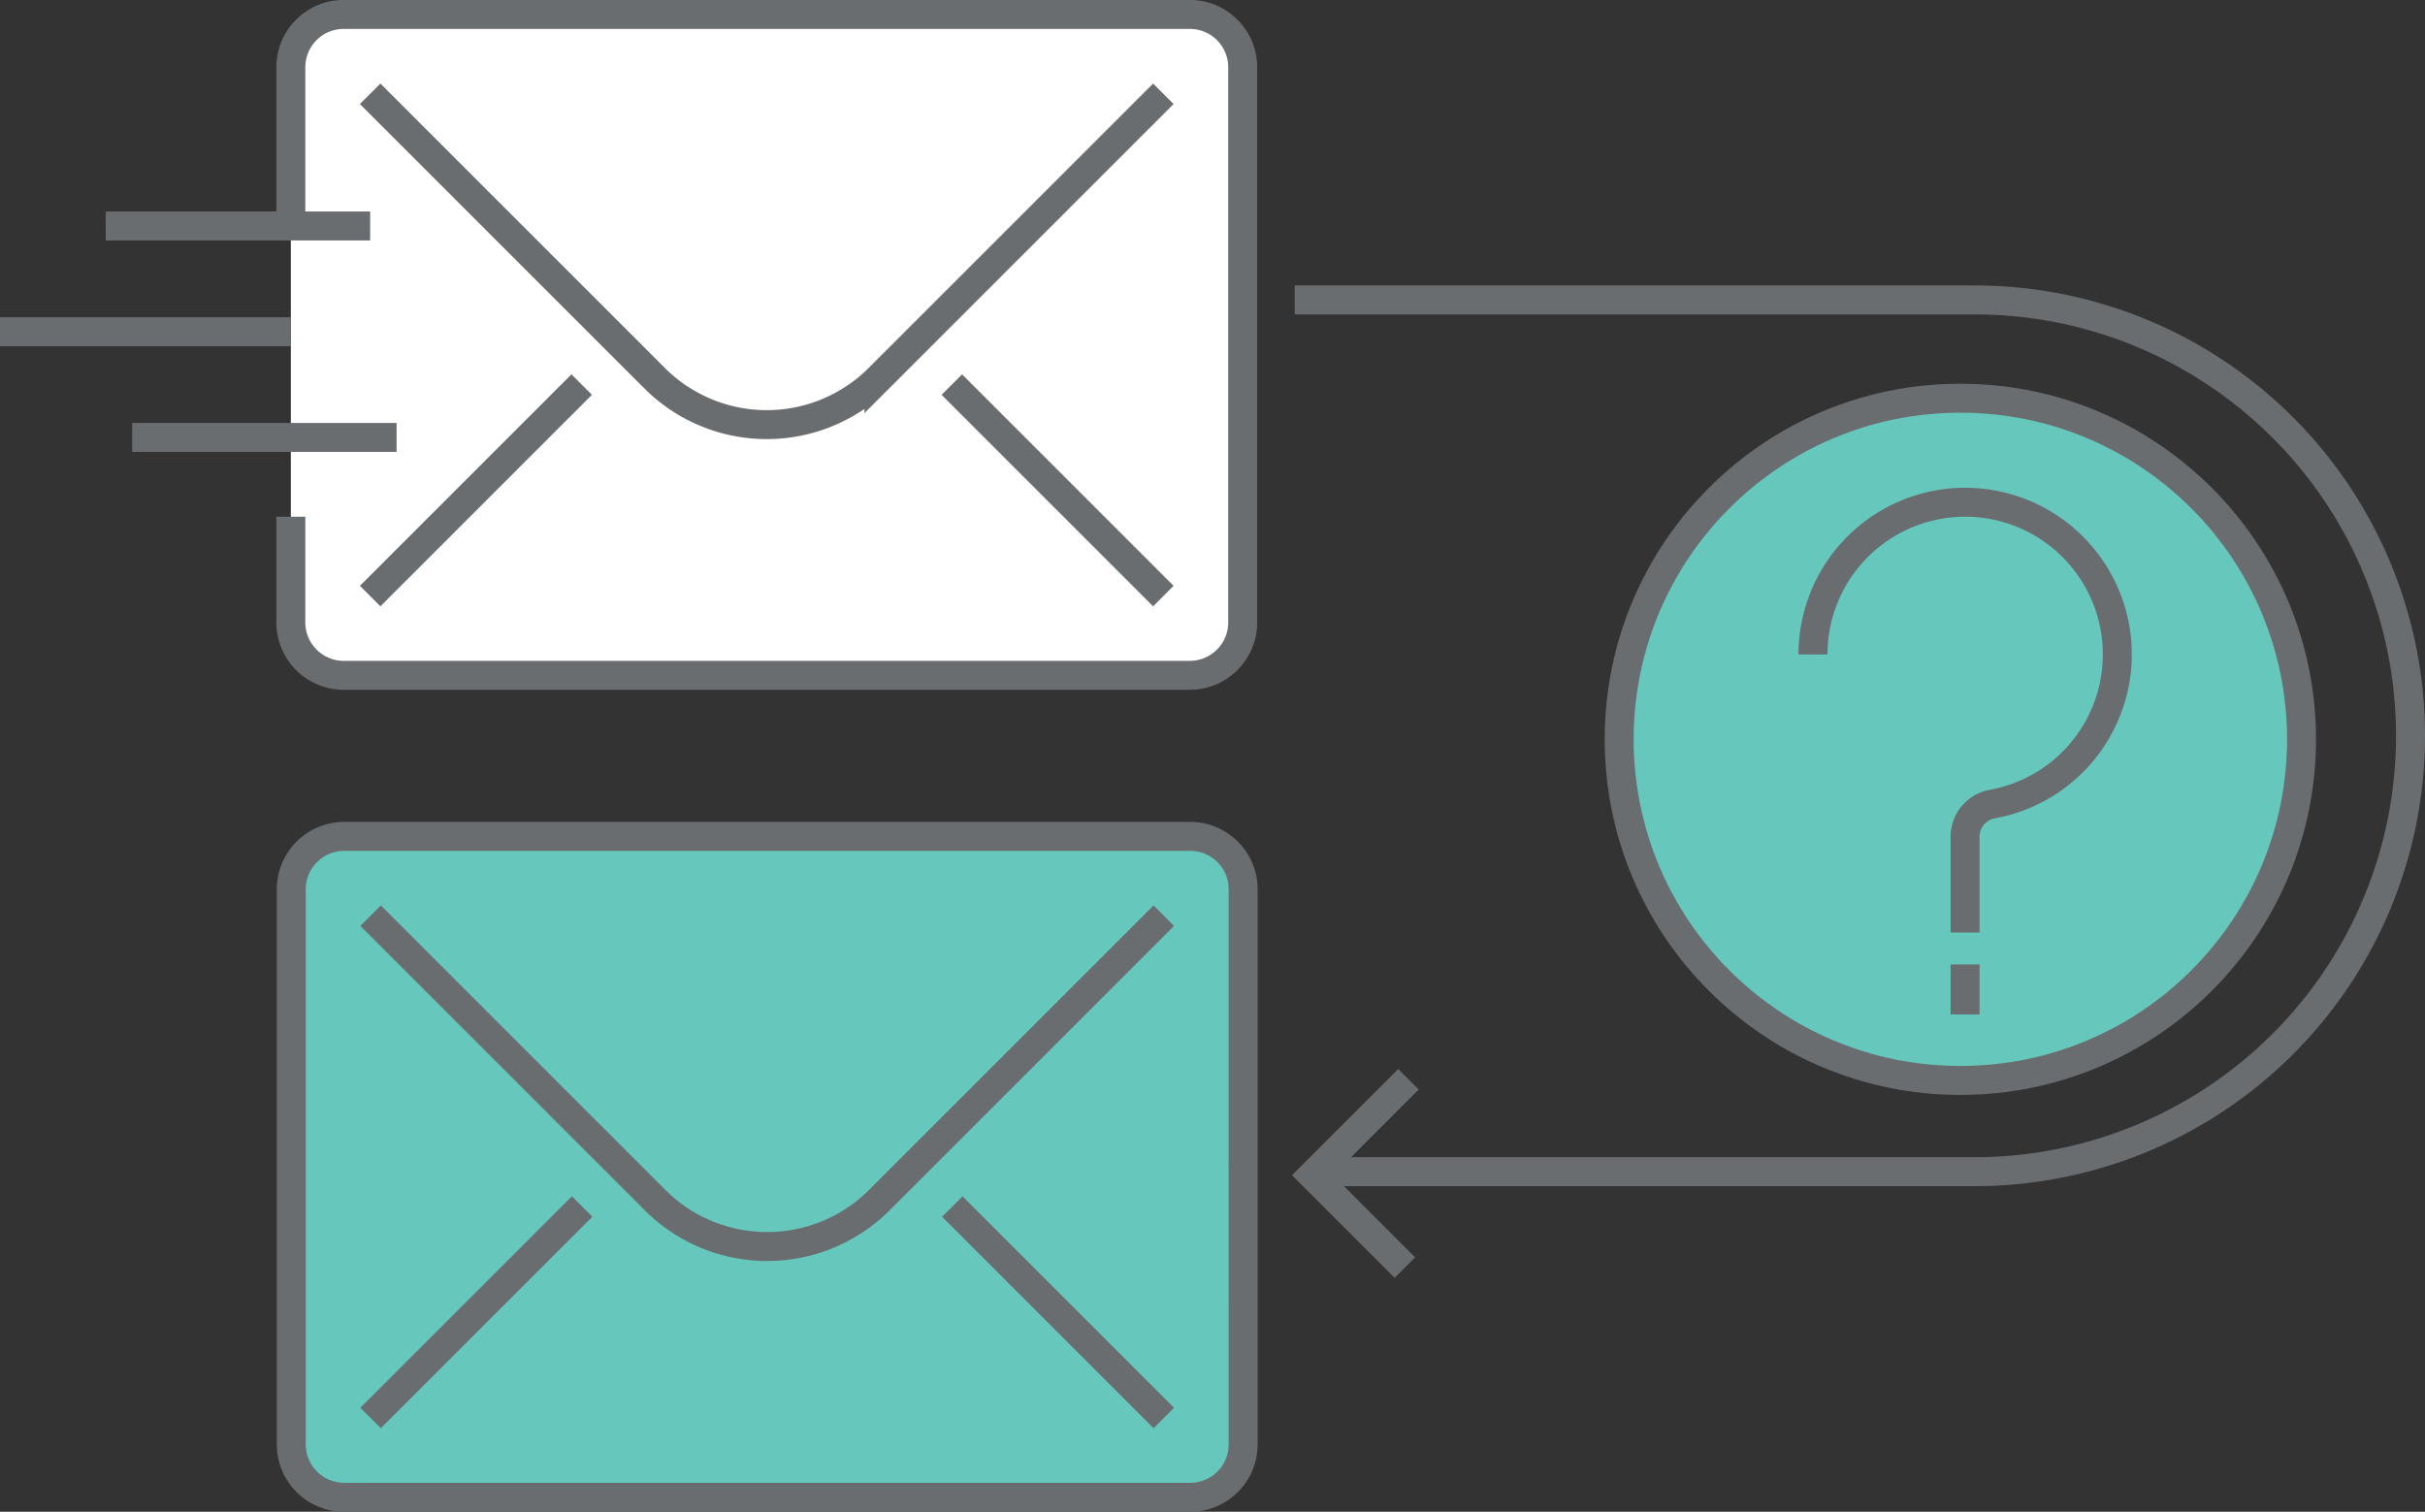
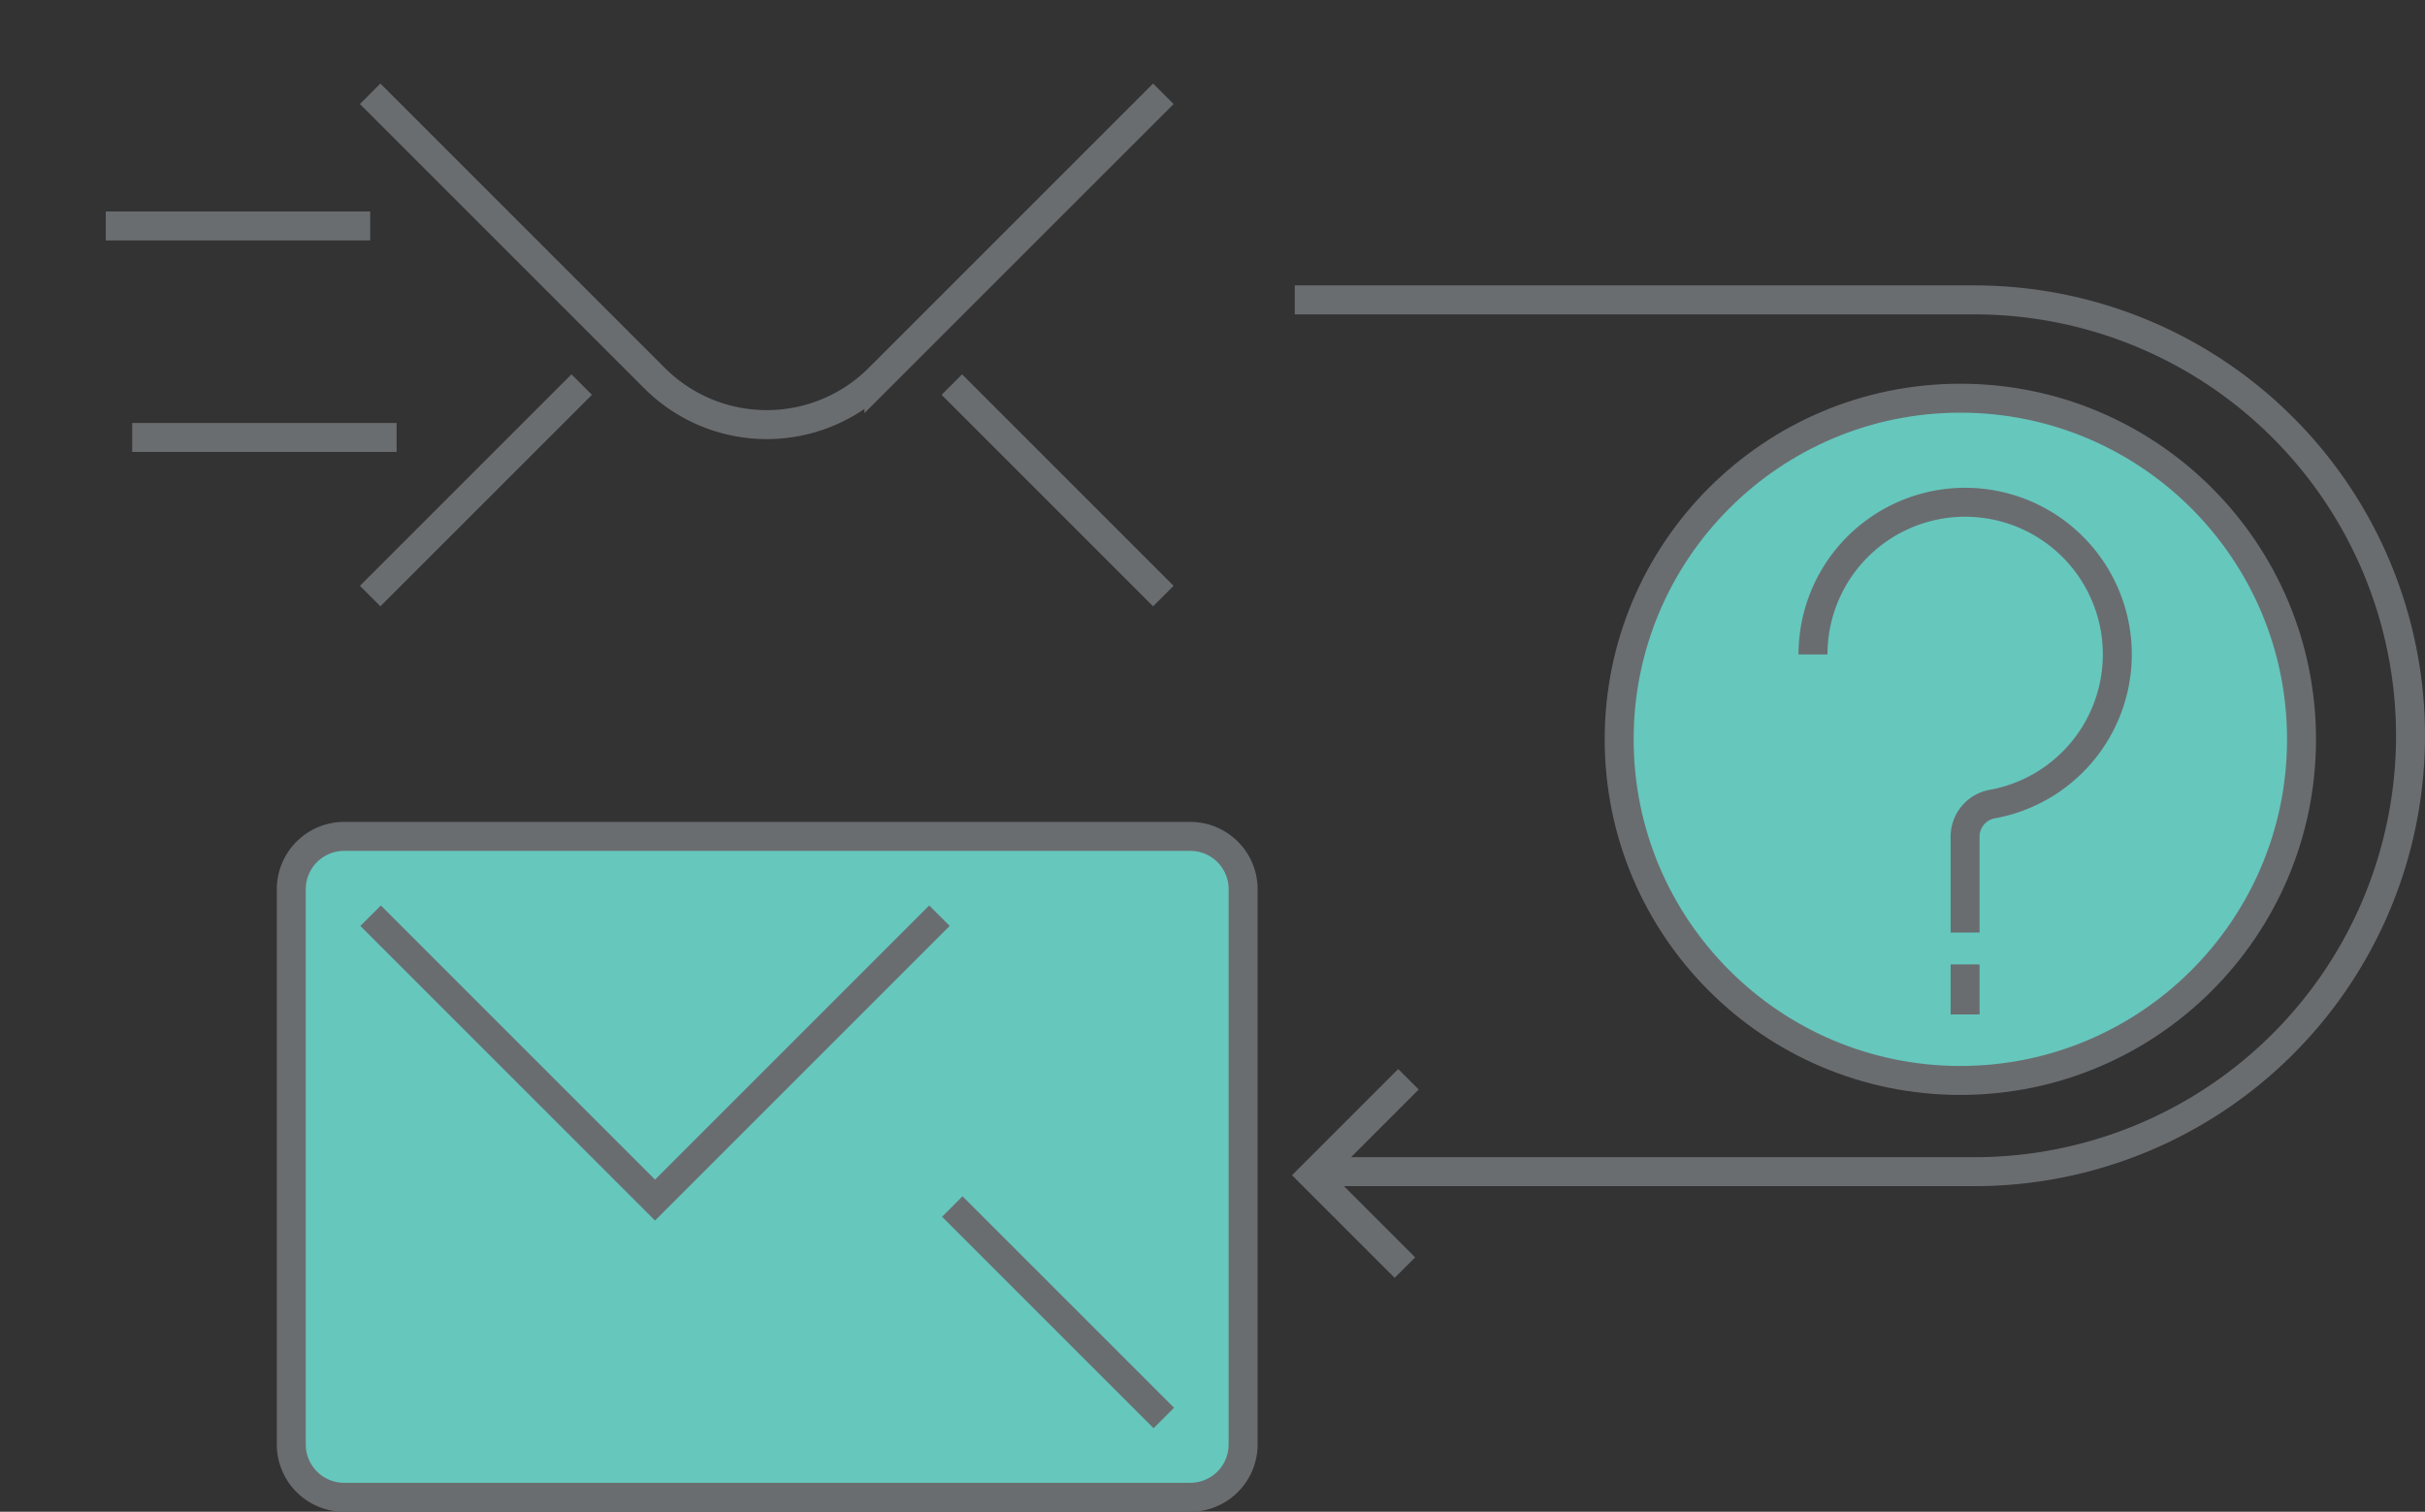
<svg xmlns="http://www.w3.org/2000/svg" height="104.422" viewBox="0 0 167.476 104.422" width="167.476">
  <rect x="0" y="0" width="167.476" height="104.422" fill="#333333" stroke="none" />
  <g stroke="#6a6d70" stroke-miterlimit="10" stroke-width="2" transform="translate(-1001.098 -6073.496)">
    <circle cx="1136.484" cy="6124.563" fill="#66c7bd" r="23.562" />
-     <path d="m1021.184 6089.1v-10.956a3.652 3.652 0 0 1 3.652-3.652h58.432a3.652 3.652 0 0 1 3.652 3.652v38.346a3.652 3.652 0 0 1 -3.652 3.652h-58.432a3.652 3.652 0 0 1 -3.652-3.652v-7.3" fill="#fff" />
    <path d="m1081.442 6079.974-19.643 19.643a10.957 10.957 0 0 1 -15.494 0l-19.643-19.643" fill="none" />
    <path d="m1026.662 6114.668 14.608-14.608" fill="none" />
    <path d="m1081.442 6114.668-14.608-14.608" fill="none" />
    <path d="m1008.402 6089.104h18.26" fill="none" />
-     <path d="m1001.098 6096.408h20.086" fill="none" />
    <path d="m1010.228 6103.712h18.26" fill="none" />
    <path d="m1086.951 6173.266a3.652 3.652 0 0 1 -3.652 3.652h-58.432a3.652 3.652 0 0 1 -3.652-3.652v-38.346a3.652 3.652 0 0 1 3.652-3.652h58.433a3.652 3.652 0 0 1 3.652 3.652z" fill="#66c7bd" />
    <g fill="none">
-       <path d="m1026.693 6136.746 19.643 19.643a10.955 10.955 0 0 0 15.494 0l19.643-19.643" />
+       <path d="m1026.693 6136.746 19.643 19.643l19.643-19.643" />
      <path d="m1081.473 6171.441-14.608-14.608" />
-       <path d="m1026.693 6171.441 14.608-14.608" />
      <path d="m1090.516 6094.211h46.95a30.107 30.107 0 1 1 0 60.215h-45.314" />
      <path d="m1126.308 6118.7a10.508 10.508 0 1 1 12.351 10.342 2.284 2.284 0 0 0 -1.847 2.266v6.6" />
      <path d="m1136.812 6140.111v3.455" />
      <path d="m1098.37 6148.044-6.627 6.627 6.381 6.381" />
    </g>
  </g>
</svg>